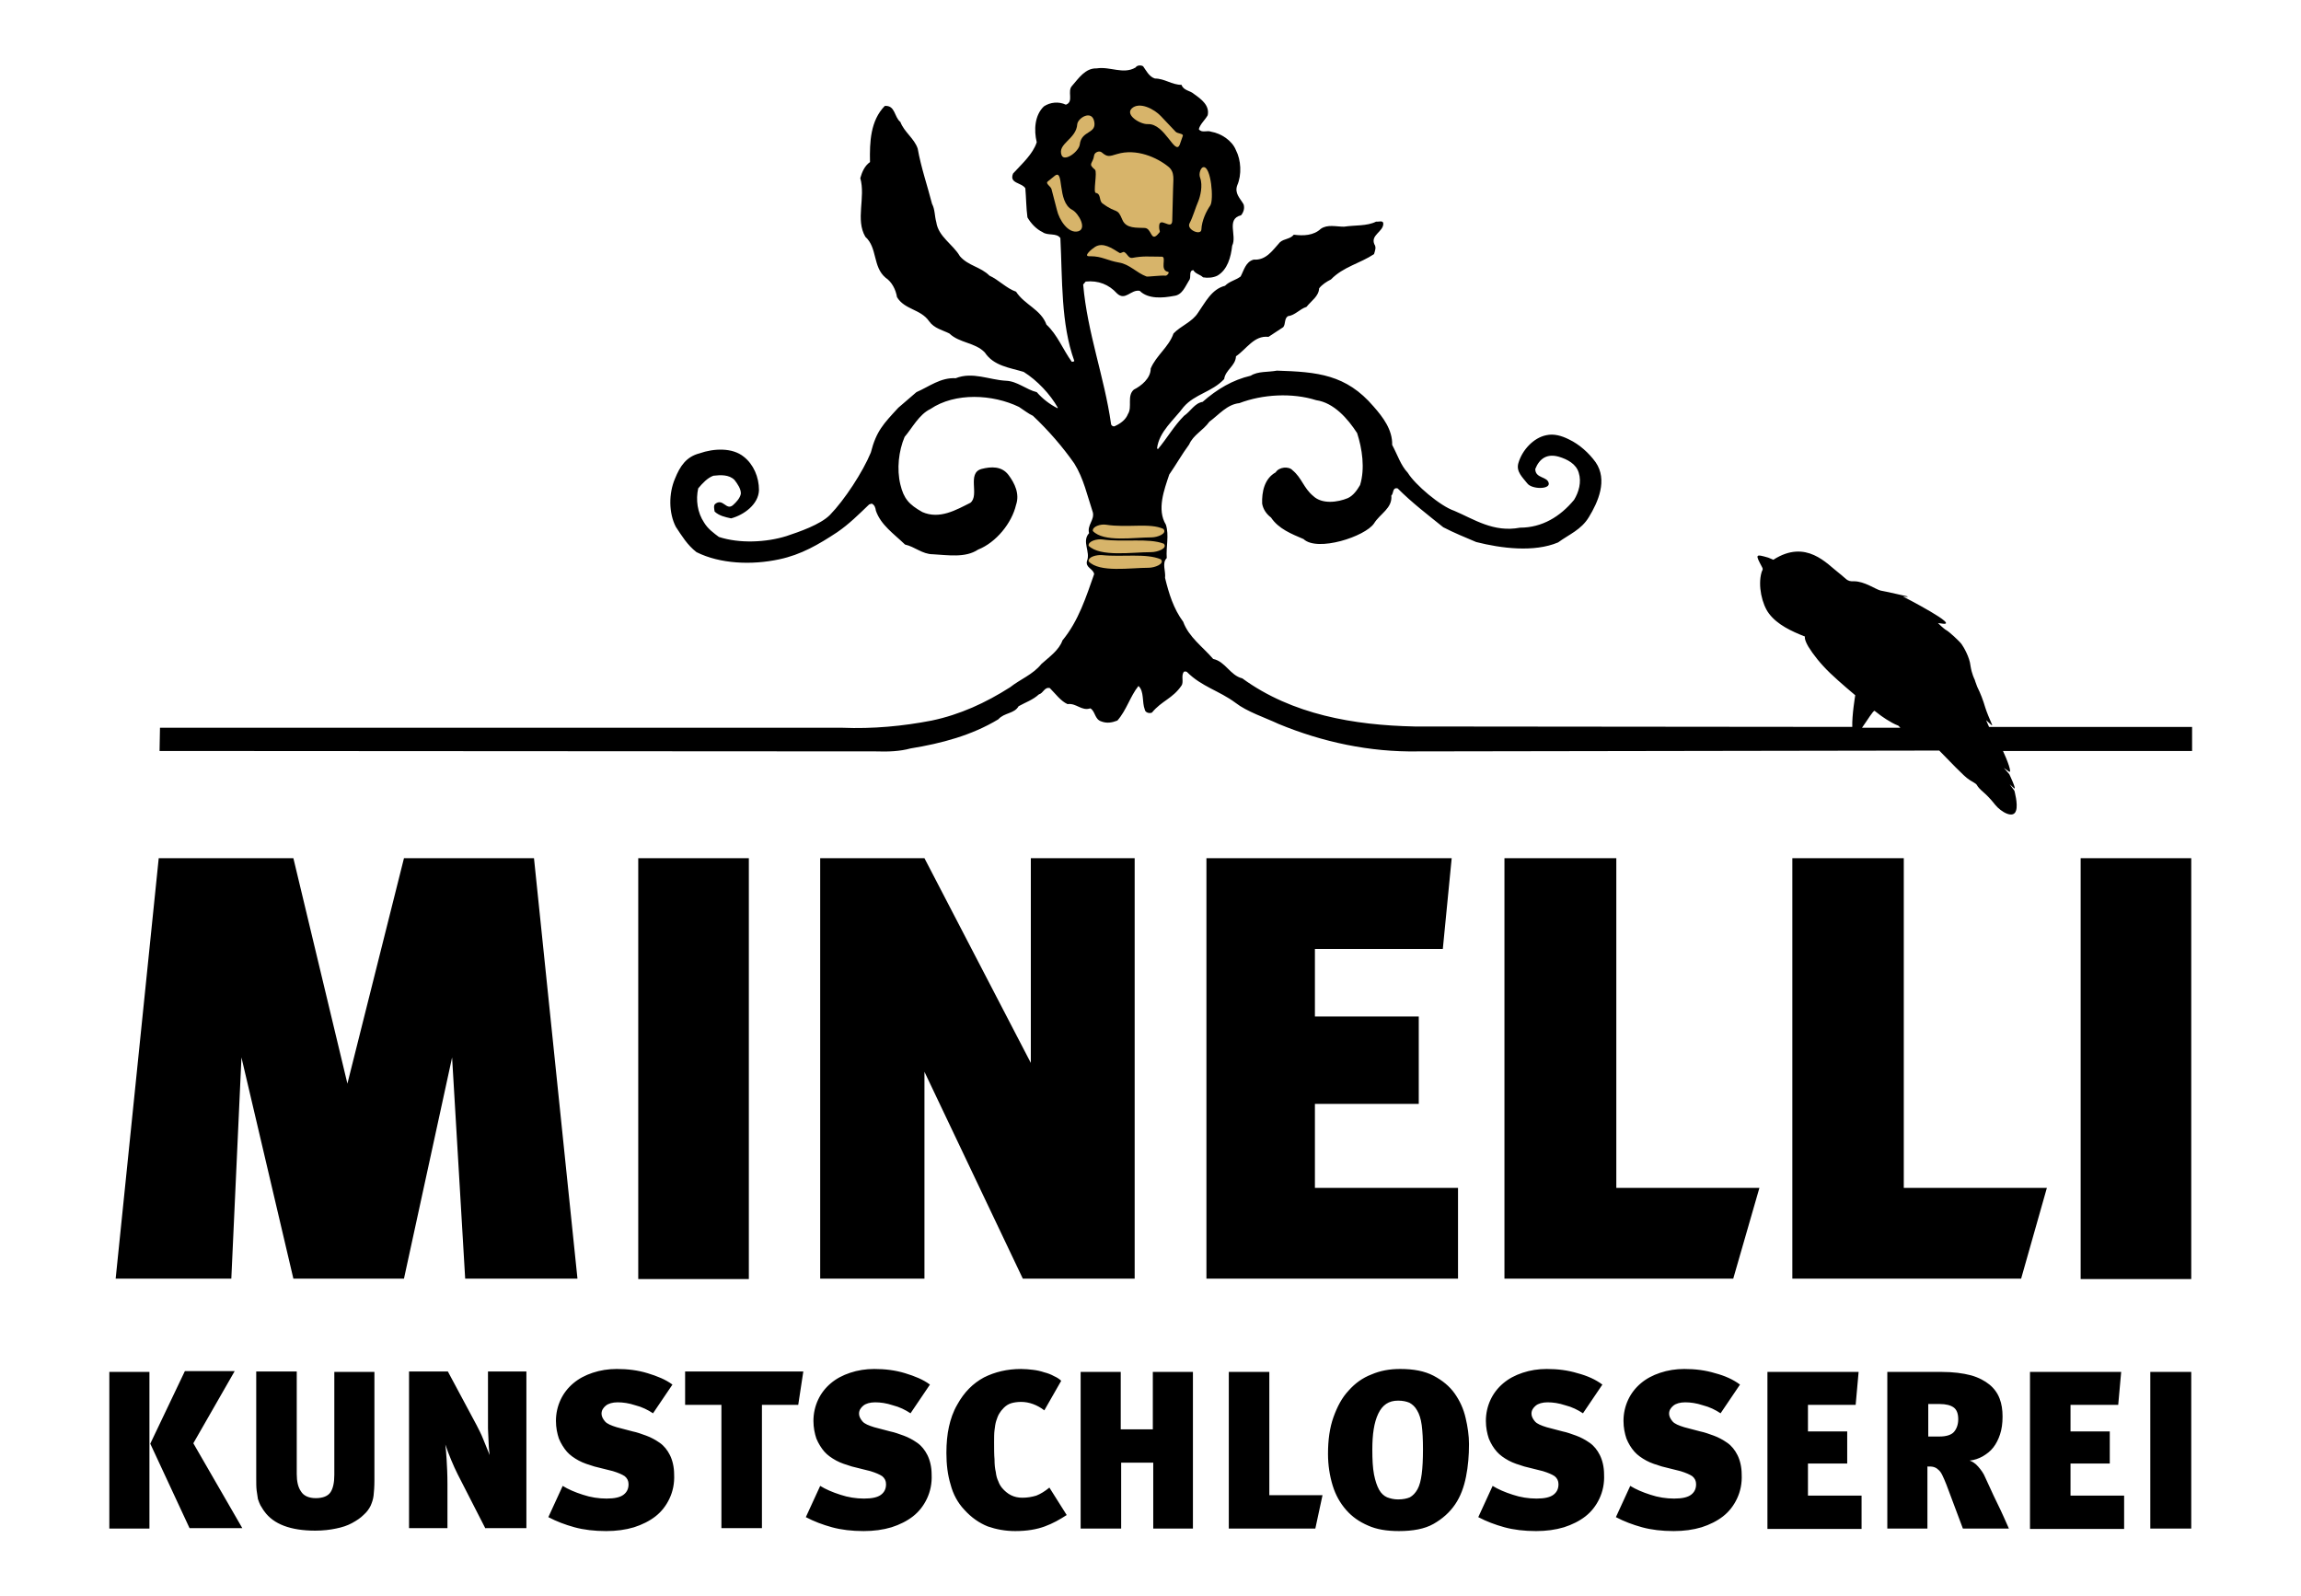
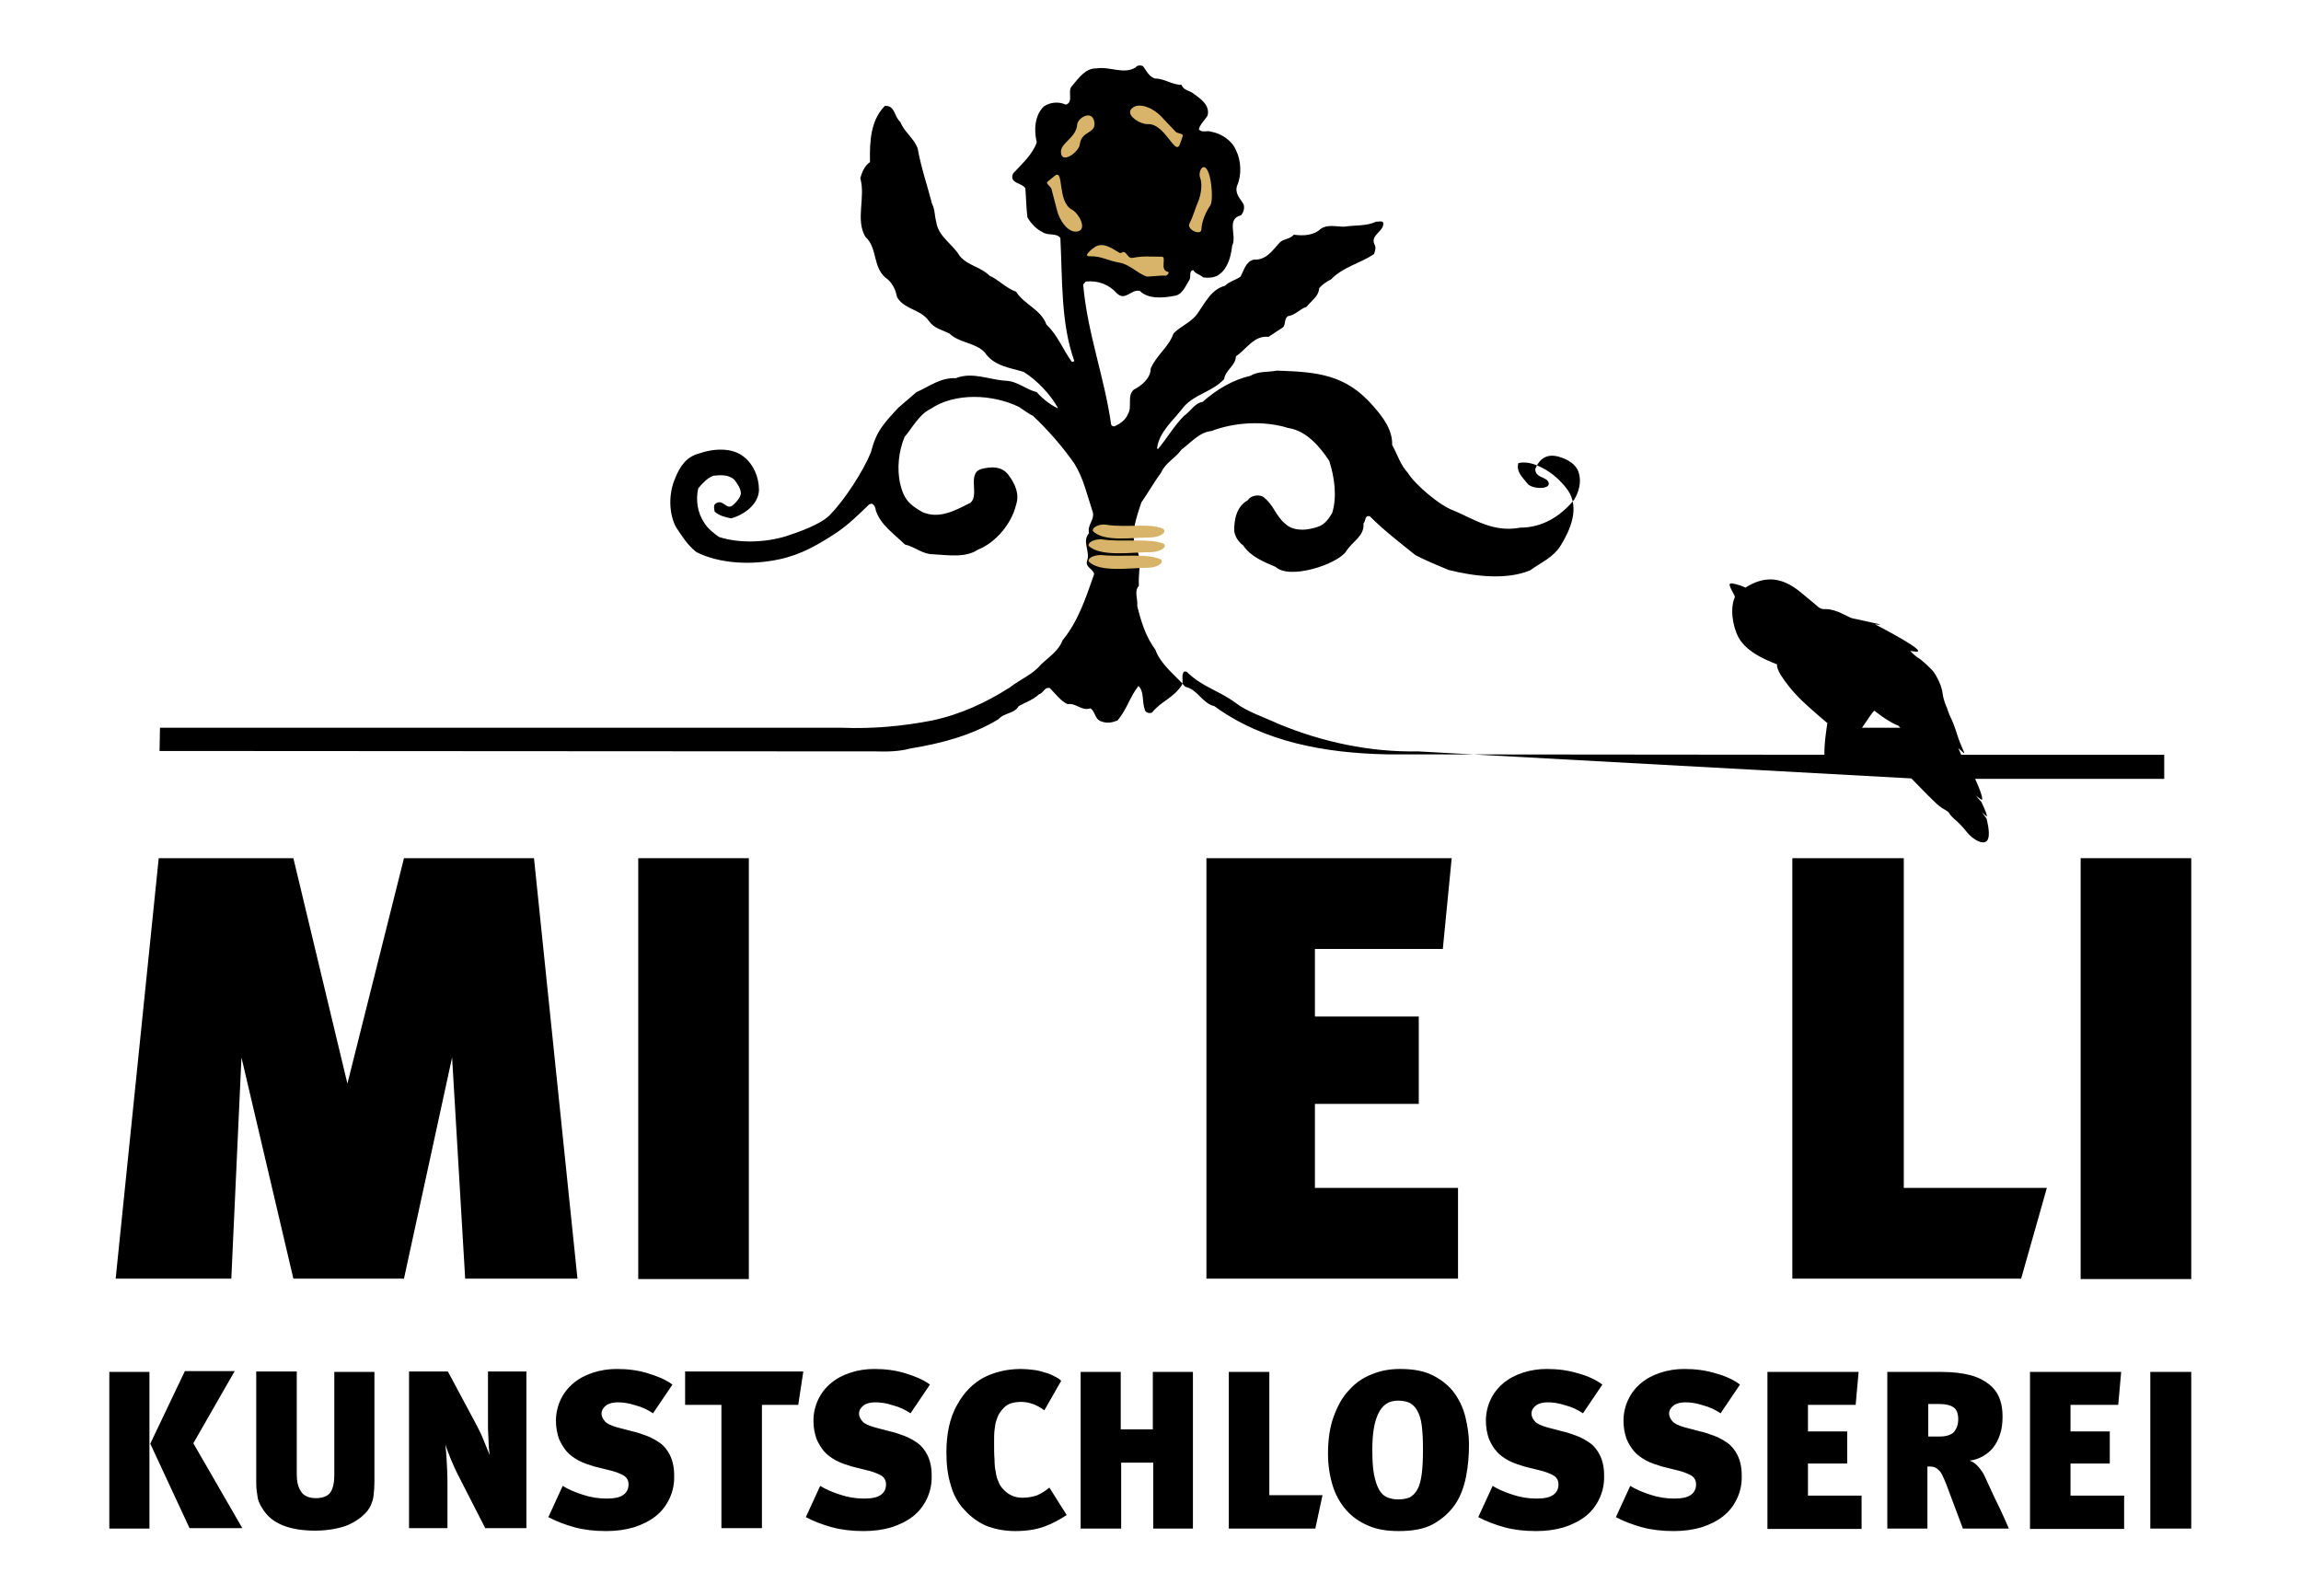
<svg xmlns="http://www.w3.org/2000/svg" version="1.1" id="Ebene_1" x="0px" y="0px" viewBox="0 0 545.1 378" style="enable-background:new 0 0 545.1 378;" xml:space="preserve">
  <style type="text/css">
	.st0{fill-rule:evenodd;clip-rule:evenodd;}
	.st1{fill-rule:evenodd;clip-rule:evenodd;fill:#D7B46A;}
</style>
  <g>
    <g>
      <g>
-         <path class="st0" d="M273.6,18.6c2.3,0,4,1.5,6.3,1.5c0.5,1.4,2,1.3,3,2.2c1.7,1.2,3.7,2.7,3.2,5c-0.6,1.1-1.8,2.1-2.1,3.3     c0.7,1,2,0.2,2.9,0.6c2.4,0.4,5,2.1,5.9,4.4c1.2,2.3,1.4,5.8,0.3,8.3c-0.7,1.9,0.7,3.1,1.5,4.5c0.3,0.9,0,1.9-0.6,2.6     c-3.6,0.9-0.9,4.8-2.1,7.2c-0.3,2.7-1.1,5.7-3.5,7.1c-1,0.5-2.3,0.6-3.4,0.4c-0.7-0.7-1.8-0.8-2.3-1.7c-1.2,0.1-0.4,1.7-1,2.4     c-0.9,1.4-1.6,3.5-3.6,3.7c-2.6,0.5-6.1,0.8-8.1-1.2c-2.1-0.4-3.4,2.5-5.4,0.6c-1.9-2.1-4.4-3.1-7.4-2.8l-0.6,0.7     c1,11.5,5,21.8,6.6,33c0,0.4,0.6,0.8,1,0.5c1.3-0.6,2.5-1.5,3-2.8c1.1-1.7-0.3-4.3,1.4-5.8c1.8-0.9,4-2.7,4-5     c1.3-3.1,4.3-5.1,5.4-8.3c1.7-1.8,4.4-2.7,5.8-4.9c1.7-2.4,3.2-5.6,6.4-6.4c1.1-1.1,2.5-1.3,3.7-2.2c0.8-1.5,1.2-3.5,3.1-4     c2.9,0.2,4.4-2.1,6.2-4.1c1-0.9,2.4-0.7,3.3-1.8c2.3,0.3,4.7,0.2,6.4-1.4c1.6-1.1,3.6-0.5,5.5-0.5c2.6-0.4,5.4-0.1,7.6-1.2     c0.6,0.1,1.7-0.4,1.7,0.5c0,1.9-3.1,2.7-2.1,4.9c0.5,0.7,0.1,1.6-0.1,2.3c-3.3,2.2-7.3,3-10.2,6c-1,0.5-2.1,1.2-2.8,2.1     c-0.1,1.9-1.8,2.9-3,4.4c-1.6,0.5-2.7,2-4.4,2.2c-0.9,0.6-0.5,1.8-1.1,2.6l-3.5,2.3c-3.4-0.4-5.2,2.9-7.7,4.6     c-0.1,2.3-2.5,3.2-2.8,5.4c-2.9,3.1-6.9,3.5-9.6,6.6c-2.3,3.1-5.8,5.8-6.3,9.8l0.2,0.2c2.2-2.6,3.8-5.5,6.2-7.9     c1.5-1,2.5-3,4.4-3.3c3.4-3,7.1-5.2,11.4-6.2c1.7-1.1,4.1-0.8,6.2-1.2c9.6,0.3,16.4,0.9,22.9,8.5c2.2,2.5,4.5,5.5,4.4,9.1     c1.3,2.4,2,4.8,3.7,6.6c1.7,2.8,7.7,7.9,11,9c4.7,2,9.3,5.2,15.6,4c5.2,0,9.5-2.6,12.8-6.6c1.1-1.8,1.8-4.2,1.1-6.4     c-0.6-2.1-2.7-3.2-4.7-3.8c-2.8-0.8-4.6,0.4-5.6,2.9c0,2.3,2.9,1.7,3.2,3.4c0.2,1.5-4.1,1.4-5.1,0c-1.1-1.4-2.7-2.8-2.1-4.8     c0.9-3.1,3.6-6,6.6-6.6c1.8-0.4,3.6,0.1,5.4,1c2.5,1.2,4.7,3.2,6.3,5.4c2.9,4.2,0.6,9.4-1.6,13c-1.8,3-4.7,4.1-7.3,6     c-5.7,2.4-13.5,1.4-19.4-0.1c-2.6-1.1-5.3-2.2-7.8-3.5c-3.6-2.9-7.4-5.8-10.8-9.2c-1.3-0.3-0.9,1.2-1.5,1.7     c0.3,3-2.7,4.3-4.1,6.6c-2.1,3.1-13.4,6.8-16.7,3.7c-2.8-1.2-5.9-2.4-7.7-5.1c-1.2-0.9-1.9-2.1-2.1-3.3c-0.1-2.7,0.5-5.9,3.2-7.4     c0.8-1.3,3.1-1.5,4-0.5c2.2,1.8,2.6,4.2,4.9,6.1c2.1,2,5.8,1.5,8.2,0.5c1.3-0.6,2.2-1.9,2.9-3.1c1.2-3.9,0.5-8.6-0.7-12.3     c-2.2-3.4-5.5-7.2-9.7-7.8c-5.7-1.8-12.7-1.4-18.2,0.7c-2.9,0.3-4.8,2.7-7.1,4.4c-1.5,2.1-3.8,3.1-4.8,5.4     c-1.7,2.3-3.1,4.8-4.7,7.1c-1.2,3.6-3,8.3-0.8,11.9c0.8,2.5,0,5.3,0.2,7.9c-1.2,1.2-0.2,3.1-0.4,4.7c0.9,3.7,2,7.3,4.3,10.4     c1.3,3.6,4.6,5.9,7.1,8.8c2.9,0.6,4,3.9,6.9,4.6c11.8,8.6,26.5,11.1,40.8,11.4l103.7,0.1c-0.1-2.7,0.7-7.5,0.7-7.5     s-3.6-3-5.9-5.2c-2.3-2.2-4.1-4.5-5.2-6.3c-1.1-1.9-0.8-2.4-0.8-2.4c-3.3-1.3-6.5-2.8-8.5-5.4c-1.7-2.2-2.7-6.7-1.8-9.8     c0.1-0.5,0.5-0.6,0.1-1.3c-1.6-3-1.6-3.1,1.5-2.2l1.2,0.5c7.8-5,12.7,1,15.6,3.2c1.7,1.3,1.8,2,3.5,1.9c2.5,0,5.1,1.9,6.3,2.2     c1.2,0.2,6.4,1.4,6.4,1.4c0,0,0,0.1-0.1,0.1l-1-0.1c0,0,14.2,7.3,9.1,6.4l-0.8-0.1c0,0,1.4,1.4,2,1.7c0.6,0.3,3.1,2.6,3.6,3.3     c0.5,0.7,1.9,3.1,2.1,5.1c0.3,2,1,3.3,1,3.3s0.2,0.7,0.6,1.7c0.8,1.6,1.4,3.2,1.9,4.9c0.3,1,1.1,2.9,1.5,3.8     c0.2,0.4,0.2,0.6-0.2,0.2l-1.1-1l0.7,1.6l48.1,0v5.7l-44.8,0v0c0.9,1.9,2.4,5.7,1.3,4.8l-1.1-0.8l1.3,1.5c0,0,1.9,4,1.1,3.3     l-1-0.9l1.1,1.5c0,0,0.9,3.2,0.4,4.7c-0.6,2.1-3.6,0.3-4.9-1.3c-2.6-3.3-3.5-3.2-4.5-4.9c-0.6-0.5-1.3-0.8-1.7-1.1     c-1.2-0.7-5-4.8-7.1-6.9L335.9,178c-11.4,0.2-22.6-2.2-33-6.5c-3.2-1.5-7.5-2.9-10.2-5c-3.9-2.9-8-3.8-11.5-7.3     c-0.2-0.2-0.5-0.1-0.7-0.1c-0.8,0.9,0,2.4-0.6,3.3c-2.1,3.1-4.7,3.6-7,6.4c-0.6,0.3-1.6,0-1.7-0.7c-0.7-1.8-0.1-4.3-1.5-5.6     c-2,2.5-2.8,5.7-5,8.2c-1.3,0.5-2.5,0.7-3.8,0.2c-1.6-0.5-1.4-2.4-2.6-3.1c-2.1,0.7-3.3-1.3-5.4-1c-1.6-0.7-2.9-2.5-4.2-3.8     c-1.3-0.3-1.5,1.2-2.6,1.5c-1.4,1.3-3.2,1.9-4.8,2.8c-1,1.8-3.4,1.5-4.8,3.1c-6.3,3.8-13.4,5.7-20.8,6.9     c-2.5,0.7-5.4,0.8-8.2,0.7l-169.7-0.1l0.1-5.5h161.6c7.3,0.3,14.5-0.4,21.2-1.7c6.7-1.4,12.8-4.2,18.6-7.9c2.4-1.9,5.4-3,7.4-5.5     c1.9-1.7,4.2-3.3,5-5.6c3.8-4.6,5.6-10.3,7.5-15.7c-0.2-1.3-2.1-1.5-1.7-3.1c0.9-2.2-1.3-4.6,0.5-6.6c-0.5-1.9,1.3-3.1,0.9-4.9     c-1.3-3.9-2.2-8.1-4.4-11.6c-2.8-4-6.1-7.8-9.8-11.3c-1.1-0.5-2.2-1.4-3.3-2.1c-6.2-3-15.1-3.5-21,0.5c-2.7,1.3-4.3,4.5-6.1,6.6     c-1.4,3.3-1.9,7.6-1,11.3c0.8,3.3,2,4.7,5.2,6.5c4.1,1.8,8-0.5,11.4-2.2c2.2-1.8-0.9-7,2.6-8c2.3-0.6,4.8-0.7,6.4,1.4     c1.5,2,2.7,4.5,1.8,7.1c-1,4.3-4.7,8.9-9,10.6c-3,2-7.1,1.3-10.7,1.1c-2.5,0-4.3-1.8-6.6-2.3c-2.7-2.6-5.7-4.6-6.9-8     c-0.1-0.7-0.3-1.4-1-1.7l-0.6,0.2c-2.4,2.3-4.8,4.7-7.6,6.6c-4.4,2.9-8.5,5.3-13.7,6.4c-6.5,1.4-14,1.1-19.6-1.7     c-2.2-1.7-3.5-3.9-4.9-6c-1.7-3.3-1.7-7.9-0.2-11.4c1.2-3,2.7-5.2,5.8-6c3.4-1.2,7.8-1.4,10.5,0.8c2.3,1.8,3.6,4.8,3.6,7.9     c-0.1,3.4-3.6,5.9-6.6,6.7c-1.4-0.3-2.8-0.6-3.9-1.6c-0.1-0.6-0.3-1.4,0.1-1.8c1.9-1.5,2.6,1.6,4.2,0.3c0.9-0.8,1.7-1.7,1.9-2.7     c0.1-1.1-0.8-2.4-1.5-3.3c-1.3-1.3-3.3-1.2-5-1c-1.4,0.5-2.6,1.8-3.6,3c-0.6,2.7-0.2,5.7,1.4,8.1c0.9,1.5,2.3,2.5,3.5,3.4     c4.9,1.6,11.2,1.3,16-0.2c3-1,8-2.7,10.3-5c3.5-3.6,7.8-10.2,9.7-14.8c1.3-5.1,3-6.8,6.5-10.6l4.3-3.7c3-1.3,5.7-3.5,9.3-3.3     c4-1.6,8,0.4,11.9,0.6c2.7,0.1,4.8,2.1,7.3,2.7c1.4,1.6,3.1,2.9,4.9,3.8l0.1-0.1c-1.8-3.2-4.9-6.5-8.1-8.5     c-3.3-1-7.1-1.4-9.2-4.6c-2.3-2.4-6-2.2-8.4-4.5c-1.6-0.8-3.6-1.2-4.8-2.9c-2-2.9-5.8-2.7-7.6-5.7c-0.3-1.8-1.2-3.6-2.7-4.6     c-3.1-2.6-1.9-7.1-4.8-9.7c-2.4-4.1,0.1-9.3-1.2-13.9c0.4-1.4,1-2.9,2.3-3.8c-0.1-4.8,0.1-9.8,3.5-13.3c2.5-0.2,2.2,2.6,3.7,3.8     c0.9,2.4,3.3,3.9,4.1,6.3c0.8,4.5,2.3,8.8,3.4,13.1c0.7,1.3,0.6,2.9,1,4.3c0.5,3.5,3.9,5.2,5.6,8.1c2,2.3,4.9,2.5,7,4.6     c2.2,1,4,3,6.3,3.8c2,3.1,5.9,4.2,7.2,7.8c2.6,2.4,3.9,5.9,6,8.8c0.2,0,0.5,0,0.6-0.2c-3.2-8.8-2.8-19.3-3.3-29.1     c-0.9-1.3-3-0.5-4.2-1.4c-1.5-0.7-2.8-2.1-3.6-3.5c-0.3-2.2-0.3-4.6-0.5-6.9c-0.9-1.4-3.9-1.1-2.9-3.5c2.1-2.3,4.7-4.6,5.6-7.4     c-0.7-2.9-0.5-6.4,1.7-8.5c1.5-1,3.5-1.2,5.2-0.4c2-0.7,0.2-3.2,1.5-4.5c1.5-1.7,3.1-4.2,5.8-4.1c3.2-0.5,6.3,1.5,9.2-0.2     c0.4-0.6,1.3-0.6,1.8-0.3C271.4,16.5,272.2,18.2,273.6,18.6 M441.1,172.4l9.1,0c-0.3-0.3-0.5-0.5-0.5-0.5     c-1.9-0.7-4.3-2.5-4.3-2.5s-0.1-0.1-1.3-1C443.8,168.2,442.4,170.6,441.1,172.4" />
+         <path class="st0" d="M273.6,18.6c2.3,0,4,1.5,6.3,1.5c0.5,1.4,2,1.3,3,2.2c1.7,1.2,3.7,2.7,3.2,5c-0.6,1.1-1.8,2.1-2.1,3.3     c0.7,1,2,0.2,2.9,0.6c2.4,0.4,5,2.1,5.9,4.4c1.2,2.3,1.4,5.8,0.3,8.3c-0.7,1.9,0.7,3.1,1.5,4.5c0.3,0.9,0,1.9-0.6,2.6     c-3.6,0.9-0.9,4.8-2.1,7.2c-0.3,2.7-1.1,5.7-3.5,7.1c-1,0.5-2.3,0.6-3.4,0.4c-0.7-0.7-1.8-0.8-2.3-1.7c-1.2,0.1-0.4,1.7-1,2.4     c-0.9,1.4-1.6,3.5-3.6,3.7c-2.6,0.5-6.1,0.8-8.1-1.2c-2.1-0.4-3.4,2.5-5.4,0.6c-1.9-2.1-4.4-3.1-7.4-2.8l-0.6,0.7     c1,11.5,5,21.8,6.6,33c0,0.4,0.6,0.8,1,0.5c1.3-0.6,2.5-1.5,3-2.8c1.1-1.7-0.3-4.3,1.4-5.8c1.8-0.9,4-2.7,4-5     c1.3-3.1,4.3-5.1,5.4-8.3c1.7-1.8,4.4-2.7,5.8-4.9c1.7-2.4,3.2-5.6,6.4-6.4c1.1-1.1,2.5-1.3,3.7-2.2c0.8-1.5,1.2-3.5,3.1-4     c2.9,0.2,4.4-2.1,6.2-4.1c1-0.9,2.4-0.7,3.3-1.8c2.3,0.3,4.7,0.2,6.4-1.4c1.6-1.1,3.6-0.5,5.5-0.5c2.6-0.4,5.4-0.1,7.6-1.2     c0.6,0.1,1.7-0.4,1.7,0.5c0,1.9-3.1,2.7-2.1,4.9c0.5,0.7,0.1,1.6-0.1,2.3c-3.3,2.2-7.3,3-10.2,6c-1,0.5-2.1,1.2-2.8,2.1     c-0.1,1.9-1.8,2.9-3,4.4c-1.6,0.5-2.7,2-4.4,2.2c-0.9,0.6-0.5,1.8-1.1,2.6l-3.5,2.3c-3.4-0.4-5.2,2.9-7.7,4.6     c-0.1,2.3-2.5,3.2-2.8,5.4c-2.9,3.1-6.9,3.5-9.6,6.6c-2.3,3.1-5.8,5.8-6.3,9.8l0.2,0.2c2.2-2.6,3.8-5.5,6.2-7.9     c1.5-1,2.5-3,4.4-3.3c3.4-3,7.1-5.2,11.4-6.2c1.7-1.1,4.1-0.8,6.2-1.2c9.6,0.3,16.4,0.9,22.9,8.5c2.2,2.5,4.5,5.5,4.4,9.1     c1.3,2.4,2,4.8,3.7,6.6c1.7,2.8,7.7,7.9,11,9c4.7,2,9.3,5.2,15.6,4c5.2,0,9.5-2.6,12.8-6.6c1.1-1.8,1.8-4.2,1.1-6.4     c-0.6-2.1-2.7-3.2-4.7-3.8c-2.8-0.8-4.6,0.4-5.6,2.9c0,2.3,2.9,1.7,3.2,3.4c0.2,1.5-4.1,1.4-5.1,0c-1.1-1.4-2.7-2.8-2.1-4.8     c1.8-0.4,3.6,0.1,5.4,1c2.5,1.2,4.7,3.2,6.3,5.4c2.9,4.2,0.6,9.4-1.6,13c-1.8,3-4.7,4.1-7.3,6     c-5.7,2.4-13.5,1.4-19.4-0.1c-2.6-1.1-5.3-2.2-7.8-3.5c-3.6-2.9-7.4-5.8-10.8-9.2c-1.3-0.3-0.9,1.2-1.5,1.7     c0.3,3-2.7,4.3-4.1,6.6c-2.1,3.1-13.4,6.8-16.7,3.7c-2.8-1.2-5.9-2.4-7.7-5.1c-1.2-0.9-1.9-2.1-2.1-3.3c-0.1-2.7,0.5-5.9,3.2-7.4     c0.8-1.3,3.1-1.5,4-0.5c2.2,1.8,2.6,4.2,4.9,6.1c2.1,2,5.8,1.5,8.2,0.5c1.3-0.6,2.2-1.9,2.9-3.1c1.2-3.9,0.5-8.6-0.7-12.3     c-2.2-3.4-5.5-7.2-9.7-7.8c-5.7-1.8-12.7-1.4-18.2,0.7c-2.9,0.3-4.8,2.7-7.1,4.4c-1.5,2.1-3.8,3.1-4.8,5.4     c-1.7,2.3-3.1,4.8-4.7,7.1c-1.2,3.6-3,8.3-0.8,11.9c0.8,2.5,0,5.3,0.2,7.9c-1.2,1.2-0.2,3.1-0.4,4.7c0.9,3.7,2,7.3,4.3,10.4     c1.3,3.6,4.6,5.9,7.1,8.8c2.9,0.6,4,3.9,6.9,4.6c11.8,8.6,26.5,11.1,40.8,11.4l103.7,0.1c-0.1-2.7,0.7-7.5,0.7-7.5     s-3.6-3-5.9-5.2c-2.3-2.2-4.1-4.5-5.2-6.3c-1.1-1.9-0.8-2.4-0.8-2.4c-3.3-1.3-6.5-2.8-8.5-5.4c-1.7-2.2-2.7-6.7-1.8-9.8     c0.1-0.5,0.5-0.6,0.1-1.3c-1.6-3-1.6-3.1,1.5-2.2l1.2,0.5c7.8-5,12.7,1,15.6,3.2c1.7,1.3,1.8,2,3.5,1.9c2.5,0,5.1,1.9,6.3,2.2     c1.2,0.2,6.4,1.4,6.4,1.4c0,0,0,0.1-0.1,0.1l-1-0.1c0,0,14.2,7.3,9.1,6.4l-0.8-0.1c0,0,1.4,1.4,2,1.7c0.6,0.3,3.1,2.6,3.6,3.3     c0.5,0.7,1.9,3.1,2.1,5.1c0.3,2,1,3.3,1,3.3s0.2,0.7,0.6,1.7c0.8,1.6,1.4,3.2,1.9,4.9c0.3,1,1.1,2.9,1.5,3.8     c0.2,0.4,0.2,0.6-0.2,0.2l-1.1-1l0.7,1.6l48.1,0v5.7l-44.8,0v0c0.9,1.9,2.4,5.7,1.3,4.8l-1.1-0.8l1.3,1.5c0,0,1.9,4,1.1,3.3     l-1-0.9l1.1,1.5c0,0,0.9,3.2,0.4,4.7c-0.6,2.1-3.6,0.3-4.9-1.3c-2.6-3.3-3.5-3.2-4.5-4.9c-0.6-0.5-1.3-0.8-1.7-1.1     c-1.2-0.7-5-4.8-7.1-6.9L335.9,178c-11.4,0.2-22.6-2.2-33-6.5c-3.2-1.5-7.5-2.9-10.2-5c-3.9-2.9-8-3.8-11.5-7.3     c-0.2-0.2-0.5-0.1-0.7-0.1c-0.8,0.9,0,2.4-0.6,3.3c-2.1,3.1-4.7,3.6-7,6.4c-0.6,0.3-1.6,0-1.7-0.7c-0.7-1.8-0.1-4.3-1.5-5.6     c-2,2.5-2.8,5.7-5,8.2c-1.3,0.5-2.5,0.7-3.8,0.2c-1.6-0.5-1.4-2.4-2.6-3.1c-2.1,0.7-3.3-1.3-5.4-1c-1.6-0.7-2.9-2.5-4.2-3.8     c-1.3-0.3-1.5,1.2-2.6,1.5c-1.4,1.3-3.2,1.9-4.8,2.8c-1,1.8-3.4,1.5-4.8,3.1c-6.3,3.8-13.4,5.7-20.8,6.9     c-2.5,0.7-5.4,0.8-8.2,0.7l-169.7-0.1l0.1-5.5h161.6c7.3,0.3,14.5-0.4,21.2-1.7c6.7-1.4,12.8-4.2,18.6-7.9c2.4-1.9,5.4-3,7.4-5.5     c1.9-1.7,4.2-3.3,5-5.6c3.8-4.6,5.6-10.3,7.5-15.7c-0.2-1.3-2.1-1.5-1.7-3.1c0.9-2.2-1.3-4.6,0.5-6.6c-0.5-1.9,1.3-3.1,0.9-4.9     c-1.3-3.9-2.2-8.1-4.4-11.6c-2.8-4-6.1-7.8-9.8-11.3c-1.1-0.5-2.2-1.4-3.3-2.1c-6.2-3-15.1-3.5-21,0.5c-2.7,1.3-4.3,4.5-6.1,6.6     c-1.4,3.3-1.9,7.6-1,11.3c0.8,3.3,2,4.7,5.2,6.5c4.1,1.8,8-0.5,11.4-2.2c2.2-1.8-0.9-7,2.6-8c2.3-0.6,4.8-0.7,6.4,1.4     c1.5,2,2.7,4.5,1.8,7.1c-1,4.3-4.7,8.9-9,10.6c-3,2-7.1,1.3-10.7,1.1c-2.5,0-4.3-1.8-6.6-2.3c-2.7-2.6-5.7-4.6-6.9-8     c-0.1-0.7-0.3-1.4-1-1.7l-0.6,0.2c-2.4,2.3-4.8,4.7-7.6,6.6c-4.4,2.9-8.5,5.3-13.7,6.4c-6.5,1.4-14,1.1-19.6-1.7     c-2.2-1.7-3.5-3.9-4.9-6c-1.7-3.3-1.7-7.9-0.2-11.4c1.2-3,2.7-5.2,5.8-6c3.4-1.2,7.8-1.4,10.5,0.8c2.3,1.8,3.6,4.8,3.6,7.9     c-0.1,3.4-3.6,5.9-6.6,6.7c-1.4-0.3-2.8-0.6-3.9-1.6c-0.1-0.6-0.3-1.4,0.1-1.8c1.9-1.5,2.6,1.6,4.2,0.3c0.9-0.8,1.7-1.7,1.9-2.7     c0.1-1.1-0.8-2.4-1.5-3.3c-1.3-1.3-3.3-1.2-5-1c-1.4,0.5-2.6,1.8-3.6,3c-0.6,2.7-0.2,5.7,1.4,8.1c0.9,1.5,2.3,2.5,3.5,3.4     c4.9,1.6,11.2,1.3,16-0.2c3-1,8-2.7,10.3-5c3.5-3.6,7.8-10.2,9.7-14.8c1.3-5.1,3-6.8,6.5-10.6l4.3-3.7c3-1.3,5.7-3.5,9.3-3.3     c4-1.6,8,0.4,11.9,0.6c2.7,0.1,4.8,2.1,7.3,2.7c1.4,1.6,3.1,2.9,4.9,3.8l0.1-0.1c-1.8-3.2-4.9-6.5-8.1-8.5     c-3.3-1-7.1-1.4-9.2-4.6c-2.3-2.4-6-2.2-8.4-4.5c-1.6-0.8-3.6-1.2-4.8-2.9c-2-2.9-5.8-2.7-7.6-5.7c-0.3-1.8-1.2-3.6-2.7-4.6     c-3.1-2.6-1.9-7.1-4.8-9.7c-2.4-4.1,0.1-9.3-1.2-13.9c0.4-1.4,1-2.9,2.3-3.8c-0.1-4.8,0.1-9.8,3.5-13.3c2.5-0.2,2.2,2.6,3.7,3.8     c0.9,2.4,3.3,3.9,4.1,6.3c0.8,4.5,2.3,8.8,3.4,13.1c0.7,1.3,0.6,2.9,1,4.3c0.5,3.5,3.9,5.2,5.6,8.1c2,2.3,4.9,2.5,7,4.6     c2.2,1,4,3,6.3,3.8c2,3.1,5.9,4.2,7.2,7.8c2.6,2.4,3.9,5.9,6,8.8c0.2,0,0.5,0,0.6-0.2c-3.2-8.8-2.8-19.3-3.3-29.1     c-0.9-1.3-3-0.5-4.2-1.4c-1.5-0.7-2.8-2.1-3.6-3.5c-0.3-2.2-0.3-4.6-0.5-6.9c-0.9-1.4-3.9-1.1-2.9-3.5c2.1-2.3,4.7-4.6,5.6-7.4     c-0.7-2.9-0.5-6.4,1.7-8.5c1.5-1,3.5-1.2,5.2-0.4c2-0.7,0.2-3.2,1.5-4.5c1.5-1.7,3.1-4.2,5.8-4.1c3.2-0.5,6.3,1.5,9.2-0.2     c0.4-0.6,1.3-0.6,1.8-0.3C271.4,16.5,272.2,18.2,273.6,18.6 M441.1,172.4l9.1,0c-0.3-0.3-0.5-0.5-0.5-0.5     c-1.9-0.7-4.3-2.5-4.3-2.5s-0.1-0.1-1.3-1C443.8,168.2,442.4,170.6,441.1,172.4" />
        <polygon class="st0" points="424.6,203.3 424.6,302.9 478.8,302.9 484.9,281.4 451,281.4 451,203.3    " />
-         <polygon class="st0" points="356.4,203.3 356.4,302.9 410.6,302.9 416.8,281.4 382.9,281.4 382.9,203.3    " />
        <polygon class="st0" points="285.8,203.3 285.8,302.9 345.4,302.9 345.4,281.4 311.5,281.4 311.5,261.5 336.1,261.5 336.1,240.8      311.5,240.8 311.5,224.8 341.8,224.8 343.9,203.3    " />
-         <polygon class="st0" points="194.3,203.3 194.3,302.9 219,302.9 219,253.9 242.3,302.9 268.8,302.9 268.8,203.3 244.2,203.3      244.2,251.8 219,203.3    " />
        <rect x="492.9" y="203.3" class="st0" width="26.2" height="99.7" />
        <rect x="151.2" y="203.3" class="st0" width="26.2" height="99.7" />
        <polygon class="st0" points="37.6,203.3 69.5,203.3 82.3,256.7 95.7,203.3 126.5,203.3 136.8,302.9 110.2,302.9 107.1,250.5      95.7,302.9 69.5,302.9 57.2,250.5 54.8,302.9 27.4,302.9    " />
        <path class="st1" d="M259.2,28.7c0.7,3.1-3,2.1-3.4,5.5c-0.2,1.7-3.6,4.2-4.3,2.6c-1.1-2.8,3.5-3.8,3.7-7.4     C255.4,27.9,258.6,26,259.2,28.7" />
        <path class="st1" d="M278.5,31.2c0.5,0.5,1.9,0.4,1.7,1l-0.7,2c-1.1,2.9-3.5-5-7.6-4.8c-1.7,0.1-5.4-2.1-3.8-3.7     c1.8-1.7,5.3,0.1,6.9,1.8L278.5,31.2z" />
        <path class="st1" d="M249.1,44.8c-0.2-0.7-1.5-1.3-0.9-1.8l1.6-1.3c2.4-2,0.5,6.1,4.2,8c1.5,0.8,3.6,4.5,1.4,5.1     c-2.4,0.6-4.5-2.8-5-5L249.1,44.8z" />
        <path class="st1" d="M285.1,39.6c1.8-0.2,2.5,7.8,1.6,9.1c-0.9,1.3-2,3.5-2.1,5.7c-0.1,1.5-3.6,0-2.8-1.5     c0.8-1.5,1.4-3.7,2.1-5.3c0.4-1,1.1-3.6,0.4-5.5C283.9,41.1,284.5,39.6,285.1,39.6" />
-         <path class="st1" d="M264.6,36.5c4.6-1.4,9.5,0.8,12.2,3c1.6,1.3,1.1,3.2,1.1,5.1l-0.2,7.7c-0.1,2.5-3.2-1.4-3.1,1.5     c0,1.2,0.6,0.8-0.5,1.9c-1.5,1.4-1.3-1.6-2.9-1.7c-1.9-0.1-4.4,0.2-5.3-1.9c-1.3-3.1-1.2-1.3-4.7-3.9c-0.9-0.6-0.3-2.3-1.6-2.5     c-0.7-0.1,0.4-4.9-0.2-5.5c-1.8-1.5-0.5-1.3-0.2-3.4c0.1-0.7,1.2-1.2,1.8-0.7C262.3,37.2,262.7,37.1,264.6,36.5" />
        <path class="st1" d="M265.2,59.9c0.3,0.2,0.8-0.3,1.1-0.2c0.8,0.4,1,1.5,1.9,1.4c2.7-0.5,3.8-0.3,6.5-0.3h0.5     c1.3,0-0.6,3.2,1.5,3.6c0.5,0.1-0.3,1-0.6,0.9c-1.2-0.1-4.1,0.3-4.5,0.2c-2.4-0.9-4-2.9-6.5-3.3c-2.9-0.5-4-1.5-6.8-1.5h-0.3     c-1.4,0,0.6-1.7,1.4-2.2C261.3,57.3,263.4,58.8,265.2,59.9" />
        <path class="st1" d="M275.6,125.3c1,1.1-1.4,2-2.8,2c-4.3,0-11.3,1.2-13.9-1.5c-0.2-1.1,1.9-1.7,3.1-1.5     C267.1,125.1,272.4,123.8,275.6,125.3" />
        <path class="st1" d="M275.7,128.8c1,1.1-1.5,2-3,2c-4.6,0-12,1.2-14.8-1.5c-0.2-1.1,2-1.7,3.3-1.5     C266.2,128.5,272.1,127.4,275.7,128.8" />
        <path class="st1" d="M275,132.5c1,1.1-1.5,2-2.9,2c-4.4,0-11.6,1.2-14.2-1.5c-0.2-1.1,1.9-1.6,3.2-1.5     C265.8,132,271.5,131,275,132.5" />
        <path d="M509.4,362.1v-37.1h9.7v37.1H509.4z M480.9,362.1v-37.1h21.6l-0.7,7.8h-11.3v6.3h9.3v7.6h-9.3v7.6h12.7v7.9H480.9z      M456.8,332.7v7.6h2.7c1.6,0,2.8-0.4,3.4-1.1c0.6-0.7,1-1.7,1-3c0-1.4-0.4-2.3-1.1-2.8c-0.7-0.5-1.8-0.8-3.3-0.8H456.8z      M465,362.1l-3.9-10.4c-0.4-1-0.7-1.7-1-2.3c-0.3-0.6-0.6-1-1-1.3c-0.3-0.3-0.7-0.5-1.1-0.6c-0.4-0.1-0.8-0.1-1.4-0.1v14.7h-9.5     v-37.1H460c2.7,0,5,0.3,6.9,0.8c1.8,0.5,3.3,1.3,4.4,2.2c1.1,0.9,1.9,2,2.4,3.3c0.5,1.3,0.7,2.7,0.7,4.3c0,1.6-0.2,3-0.6,4.2     c-0.4,1.2-0.9,2.2-1.6,3.1c-0.7,0.9-1.5,1.5-2.5,2.1c-0.9,0.5-2,0.9-3.1,1c0.6,0.2,1.3,0.6,2,1.4c0.7,0.8,1.3,1.6,1.7,2.6     c0.3,0.6,0.7,1.5,1.2,2.6c0.5,1.1,1,2.2,1.6,3.4c0.6,1.2,1.1,2.3,1.6,3.4c0.5,1.1,0.9,2,1.2,2.7H465z M418.7,362.1v-37.1h21.6     l-0.7,7.8h-11.3v6.3h9.3v7.6h-9.3v7.6H441v7.9H418.7z M411.5,355c-0.8,1.7-1.9,3.1-3.3,4.2c-1.4,1.1-3.2,2-5.1,2.6     c-2,0.6-4.2,0.9-6.6,0.9c-2.8,0-5.3-0.3-7.5-0.9c-2.2-0.6-4.3-1.4-6.2-2.4l3.4-7.4c1.3,0.8,2.9,1.5,4.8,2.1     c1.8,0.6,3.7,0.9,5.6,0.9c1.9,0,3.2-0.3,4-0.9s1.2-1.4,1.2-2.5c0-0.8-0.3-1.4-0.9-1.9c-0.6-0.4-1.5-0.8-2.8-1.2l-4.4-1.1     c-1.3-0.4-2.6-0.8-3.7-1.4c-1.1-0.6-2.1-1.3-2.8-2.1c-0.8-0.9-1.4-1.9-1.9-3.1c-0.4-1.2-0.7-2.6-0.7-4.2c0-1.8,0.4-3.5,1.1-5     c0.7-1.5,1.7-2.8,3-3.9s2.8-1.9,4.6-2.5c1.8-0.6,3.7-0.9,5.7-0.9c2.6,0,5,0.3,7.3,1c2.3,0.6,4.3,1.5,5.9,2.7l-4.6,6.8     c-1.2-0.8-2.6-1.5-4.2-1.9c-1.5-0.5-2.9-0.7-4.2-0.7c-1.2,0-2.2,0.3-2.8,0.8c-0.6,0.5-1,1.1-1,1.9c0,0.6,0.3,1.2,0.8,1.8     c0.5,0.6,1.5,1,2.8,1.4l3.8,1c1,0.2,2.1,0.6,3.2,1c1.1,0.4,2.2,1,3.2,1.7c1,0.7,1.8,1.7,2.4,2.9c0.6,1.2,1,2.8,1,4.6     C412.7,351.4,412.3,353.3,411.5,355z M378.9,355c-0.8,1.7-1.9,3.1-3.3,4.2c-1.4,1.1-3.2,2-5.1,2.6c-2,0.6-4.2,0.9-6.6,0.9     c-2.8,0-5.3-0.3-7.5-0.9c-2.2-0.6-4.3-1.4-6.2-2.4l3.4-7.4c1.3,0.8,2.9,1.5,4.8,2.1c1.8,0.6,3.7,0.9,5.6,0.9c1.9,0,3.2-0.3,4-0.9     s1.2-1.4,1.2-2.5c0-0.8-0.3-1.4-0.9-1.9c-0.6-0.4-1.5-0.8-2.8-1.2l-4.4-1.1c-1.3-0.4-2.6-0.8-3.7-1.4c-1.1-0.6-2.1-1.3-2.8-2.1     c-0.8-0.9-1.4-1.9-1.9-3.1c-0.4-1.2-0.7-2.6-0.7-4.2c0-1.8,0.4-3.5,1.1-5c0.7-1.5,1.7-2.8,3-3.9s2.8-1.9,4.6-2.5     c1.8-0.6,3.7-0.9,5.7-0.9c2.6,0,5,0.3,7.3,1c2.3,0.6,4.3,1.5,5.9,2.7l-4.6,6.8c-1.2-0.8-2.6-1.5-4.2-1.9     c-1.5-0.5-2.9-0.7-4.2-0.7c-1.2,0-2.2,0.3-2.8,0.8c-0.6,0.5-1,1.1-1,1.9c0,0.6,0.3,1.2,0.8,1.8c0.5,0.6,1.5,1,2.8,1.4l3.8,1     c1,0.2,2.1,0.6,3.2,1c1.1,0.4,2.2,1,3.2,1.7c1,0.7,1.8,1.7,2.4,2.9c0.6,1.2,1,2.8,1,4.6C380.1,351.4,379.7,353.3,378.9,355z      M334,354.7c0.7-0.4,1.3-1,1.8-1.9c0.5-0.9,0.8-2.1,1-3.6c0.2-1.5,0.3-3.5,0.3-5.9c0-2.3-0.1-4.2-0.3-5.7     c-0.2-1.5-0.6-2.7-1.1-3.5c-0.5-0.9-1.1-1.4-1.8-1.8c-0.7-0.3-1.6-0.5-2.7-0.5c-2.2,0-3.7,1-4.7,3.1c-1,2.1-1.4,4.9-1.4,8.5     c0,2.4,0.1,4.3,0.4,5.9c0.3,1.5,0.7,2.7,1.2,3.6c0.5,0.9,1.2,1.5,1.9,1.8c0.8,0.3,1.6,0.5,2.6,0.5     C332.4,355.2,333.3,355,334,354.7z M324.1,361.4c-2.1-0.9-3.8-2.1-5.2-3.7c-1.4-1.6-2.5-3.5-3.2-5.8c-0.7-2.3-1.1-4.8-1.1-7.5     c0-3.3,0.4-6.2,1.3-8.7c0.9-2.5,2-4.6,3.6-6.3c1.5-1.7,3.3-3,5.4-3.8c2.1-0.9,4.3-1.3,6.8-1.3c3.2,0,5.8,0.5,7.9,1.6     c2.1,1.1,3.8,2.5,5,4.2c1.2,1.7,2.1,3.6,2.6,5.8c0.5,2.1,0.8,4.2,0.8,6.2c0,2.7-0.2,5.2-0.7,7.7c-0.5,2.5-1.3,4.7-2.6,6.6     c-1.3,1.9-3,3.4-5.1,4.6c-2.1,1.2-4.9,1.7-8.2,1.7C328.5,362.7,326.1,362.3,324.1,361.4z M311.6,362.1h-20.5v-37.1h9.6v29.2h12.6     L311.6,362.1z M273.2,362.1v-15.6h-7.6v15.6H256v-37.1h9.5v13.6h7.6v-13.6h9.5v37.1H273.2z M247.5,361.6c-1.9,0.7-4.2,1.1-7,1.1     c-2.3,0-4.5-0.4-6.5-1.1c-2-0.8-3.9-2.1-5.6-4c-1.5-1.6-2.6-3.6-3.2-5.9c-0.7-2.3-1-4.8-1-7.5c0-2.3,0.2-4.4,0.6-6.2     c0.4-1.8,1-3.6,2-5.3c1.6-2.9,3.7-5,6.3-6.4c2.6-1.3,5.5-2,8.8-2c1,0,1.9,0.1,2.8,0.2c0.9,0.1,1.8,0.3,2.7,0.6     c0.8,0.2,1.6,0.5,2.3,0.9c0.7,0.3,1.3,0.7,1.7,1.1l-4,7c-1.7-1.3-3.6-2-5.5-2c-0.8,0-1.6,0.1-2.3,0.3c-0.7,0.2-1.3,0.6-1.8,1.1     c-0.5,0.5-0.8,0.9-1.1,1.4c-0.3,0.5-0.5,1.1-0.7,1.7c-0.2,0.6-0.3,1.4-0.4,2.2c-0.1,0.8-0.1,1.8-0.1,2.9c0,1.5,0,2.9,0.1,4     c0,1.2,0.1,2.2,0.3,3c0.1,0.9,0.3,1.6,0.6,2.2c0.2,0.6,0.5,1.1,0.9,1.6c0.6,0.7,1.3,1.3,2.1,1.7c0.8,0.4,1.7,0.6,2.7,0.6     c1.2,0,2.3-0.2,3.3-0.5c1-0.4,2-1,3.1-1.9l4.1,6.5C251,360,249.4,360.9,247.5,361.6z M219.6,355c-0.8,1.7-1.9,3.1-3.3,4.2     c-1.4,1.1-3.2,2-5.1,2.6c-2,0.6-4.2,0.9-6.6,0.9c-2.8,0-5.3-0.3-7.5-0.9c-2.2-0.6-4.3-1.4-6.2-2.4l3.4-7.4     c1.3,0.8,2.9,1.5,4.8,2.1c1.8,0.6,3.7,0.9,5.6,0.9c1.9,0,3.2-0.3,4-0.9c0.8-0.6,1.2-1.4,1.2-2.5c0-0.8-0.3-1.4-0.9-1.9     c-0.6-0.4-1.5-0.8-2.8-1.2l-4.4-1.1c-1.3-0.4-2.6-0.8-3.7-1.4c-1.1-0.6-2.1-1.3-2.8-2.1s-1.4-1.9-1.9-3.1     c-0.4-1.2-0.7-2.6-0.7-4.2c0-1.8,0.4-3.5,1.1-5c0.7-1.5,1.7-2.8,3-3.9s2.8-1.9,4.6-2.5c1.8-0.6,3.7-0.9,5.7-0.9     c2.6,0,5,0.3,7.3,1s4.3,1.5,5.9,2.7l-4.6,6.8c-1.2-0.8-2.6-1.5-4.2-1.9c-1.5-0.5-2.9-0.7-4.2-0.7c-1.2,0-2.2,0.3-2.8,0.8     c-0.6,0.5-1,1.1-1,1.9c0,0.6,0.3,1.2,0.8,1.8c0.5,0.6,1.5,1,2.8,1.4l3.8,1c1,0.2,2.1,0.6,3.2,1c1.1,0.4,2.2,1,3.2,1.7     c1,0.7,1.8,1.7,2.4,2.9c0.6,1.2,1,2.8,1,4.6C220.8,351.4,220.4,353.3,219.6,355z M189.1,332.8h-8.6v29.2h-9.6v-29.2h-8.6v-7.9h28     L189.1,332.8z M158.6,355c-0.8,1.7-1.9,3.1-3.3,4.2c-1.4,1.1-3.2,2-5.1,2.6c-2,0.6-4.2,0.9-6.6,0.9c-2.8,0-5.3-0.3-7.5-0.9     c-2.2-0.6-4.3-1.4-6.2-2.4l3.4-7.4c1.3,0.8,2.9,1.5,4.8,2.1c1.8,0.6,3.7,0.9,5.6,0.9c1.9,0,3.2-0.3,4-0.9s1.2-1.4,1.2-2.5     c0-0.8-0.3-1.4-0.9-1.9c-0.6-0.4-1.5-0.8-2.8-1.2l-4.4-1.1c-1.3-0.4-2.6-0.8-3.7-1.4c-1.1-0.6-2.1-1.3-2.8-2.1s-1.4-1.9-1.9-3.1     c-0.4-1.2-0.7-2.6-0.7-4.2c0-1.8,0.4-3.5,1.1-5c0.7-1.5,1.7-2.8,3-3.9c1.3-1.1,2.8-1.9,4.6-2.5c1.8-0.6,3.7-0.9,5.7-0.9     c2.6,0,5,0.3,7.3,1s4.3,1.5,5.9,2.7l-4.6,6.8c-1.2-0.8-2.6-1.5-4.2-1.9c-1.5-0.5-2.9-0.7-4.2-0.7c-1.2,0-2.2,0.3-2.8,0.8     c-0.6,0.5-1,1.1-1,1.9c0,0.6,0.3,1.2,0.8,1.8c0.5,0.6,1.5,1,2.8,1.4l3.8,1c1,0.2,2.1,0.6,3.2,1c1.1,0.4,2.2,1,3.2,1.7     c1,0.7,1.8,1.7,2.4,2.9c0.6,1.2,1,2.8,1,4.6C159.8,351.4,159.4,353.3,158.6,355z M115,362.1l-6.6-12.9c-0.5-1-1-2.1-1.5-3.3     c-0.5-1.2-1-2.5-1.4-3.7c0.1,0.7,0.2,1.9,0.3,3.5c0.1,1.6,0.2,3.6,0.2,5.9v10.4h-9.1v-37.1h9.2l6.8,12.7c0.5,1,1.1,2.1,1.6,3.4     c0.5,1.2,1,2.5,1.5,3.7c-0.1-0.5-0.1-1.2-0.2-1.9c0-0.7-0.1-1.4-0.1-2.2c0-0.7-0.1-1.5-0.1-2.2c0-0.7,0-1.4,0-2v-11.5h9.1v37.1     H115z M88.7,350.6c0,1.6-0.1,2.8-0.2,3.7c-0.1,0.9-0.4,1.7-0.7,2.4c-0.4,0.8-0.9,1.5-1.7,2.2c-0.7,0.7-1.6,1.3-2.7,1.9     c-1.1,0.6-2.3,1-3.8,1.3c-1.4,0.3-3.1,0.5-4.9,0.5c-5.8,0-9.9-1.5-12.1-4.6c-0.4-0.5-0.6-1-0.9-1.4c-0.2-0.4-0.4-0.9-0.6-1.5     c-0.1-0.6-0.2-1.2-0.3-2c-0.1-0.8-0.1-1.8-0.1-3v-25.2h9.6v24.3c0,1.7,0.3,3.1,1,4.1c0.6,1,1.8,1.6,3.5,1.6     c1.7,0,2.9-0.5,3.5-1.4c0.6-0.9,0.9-2.3,0.9-4.1v-24.4h9.5V350.6z M25.9,362.1v-37.1h9.5v37.1H25.9z M45.8,341.9l11.6,20.1H44.9     l-9.3-20l8.2-17.2h11.8L45.8,341.9z" />
      </g>
    </g>
  </g>
</svg>